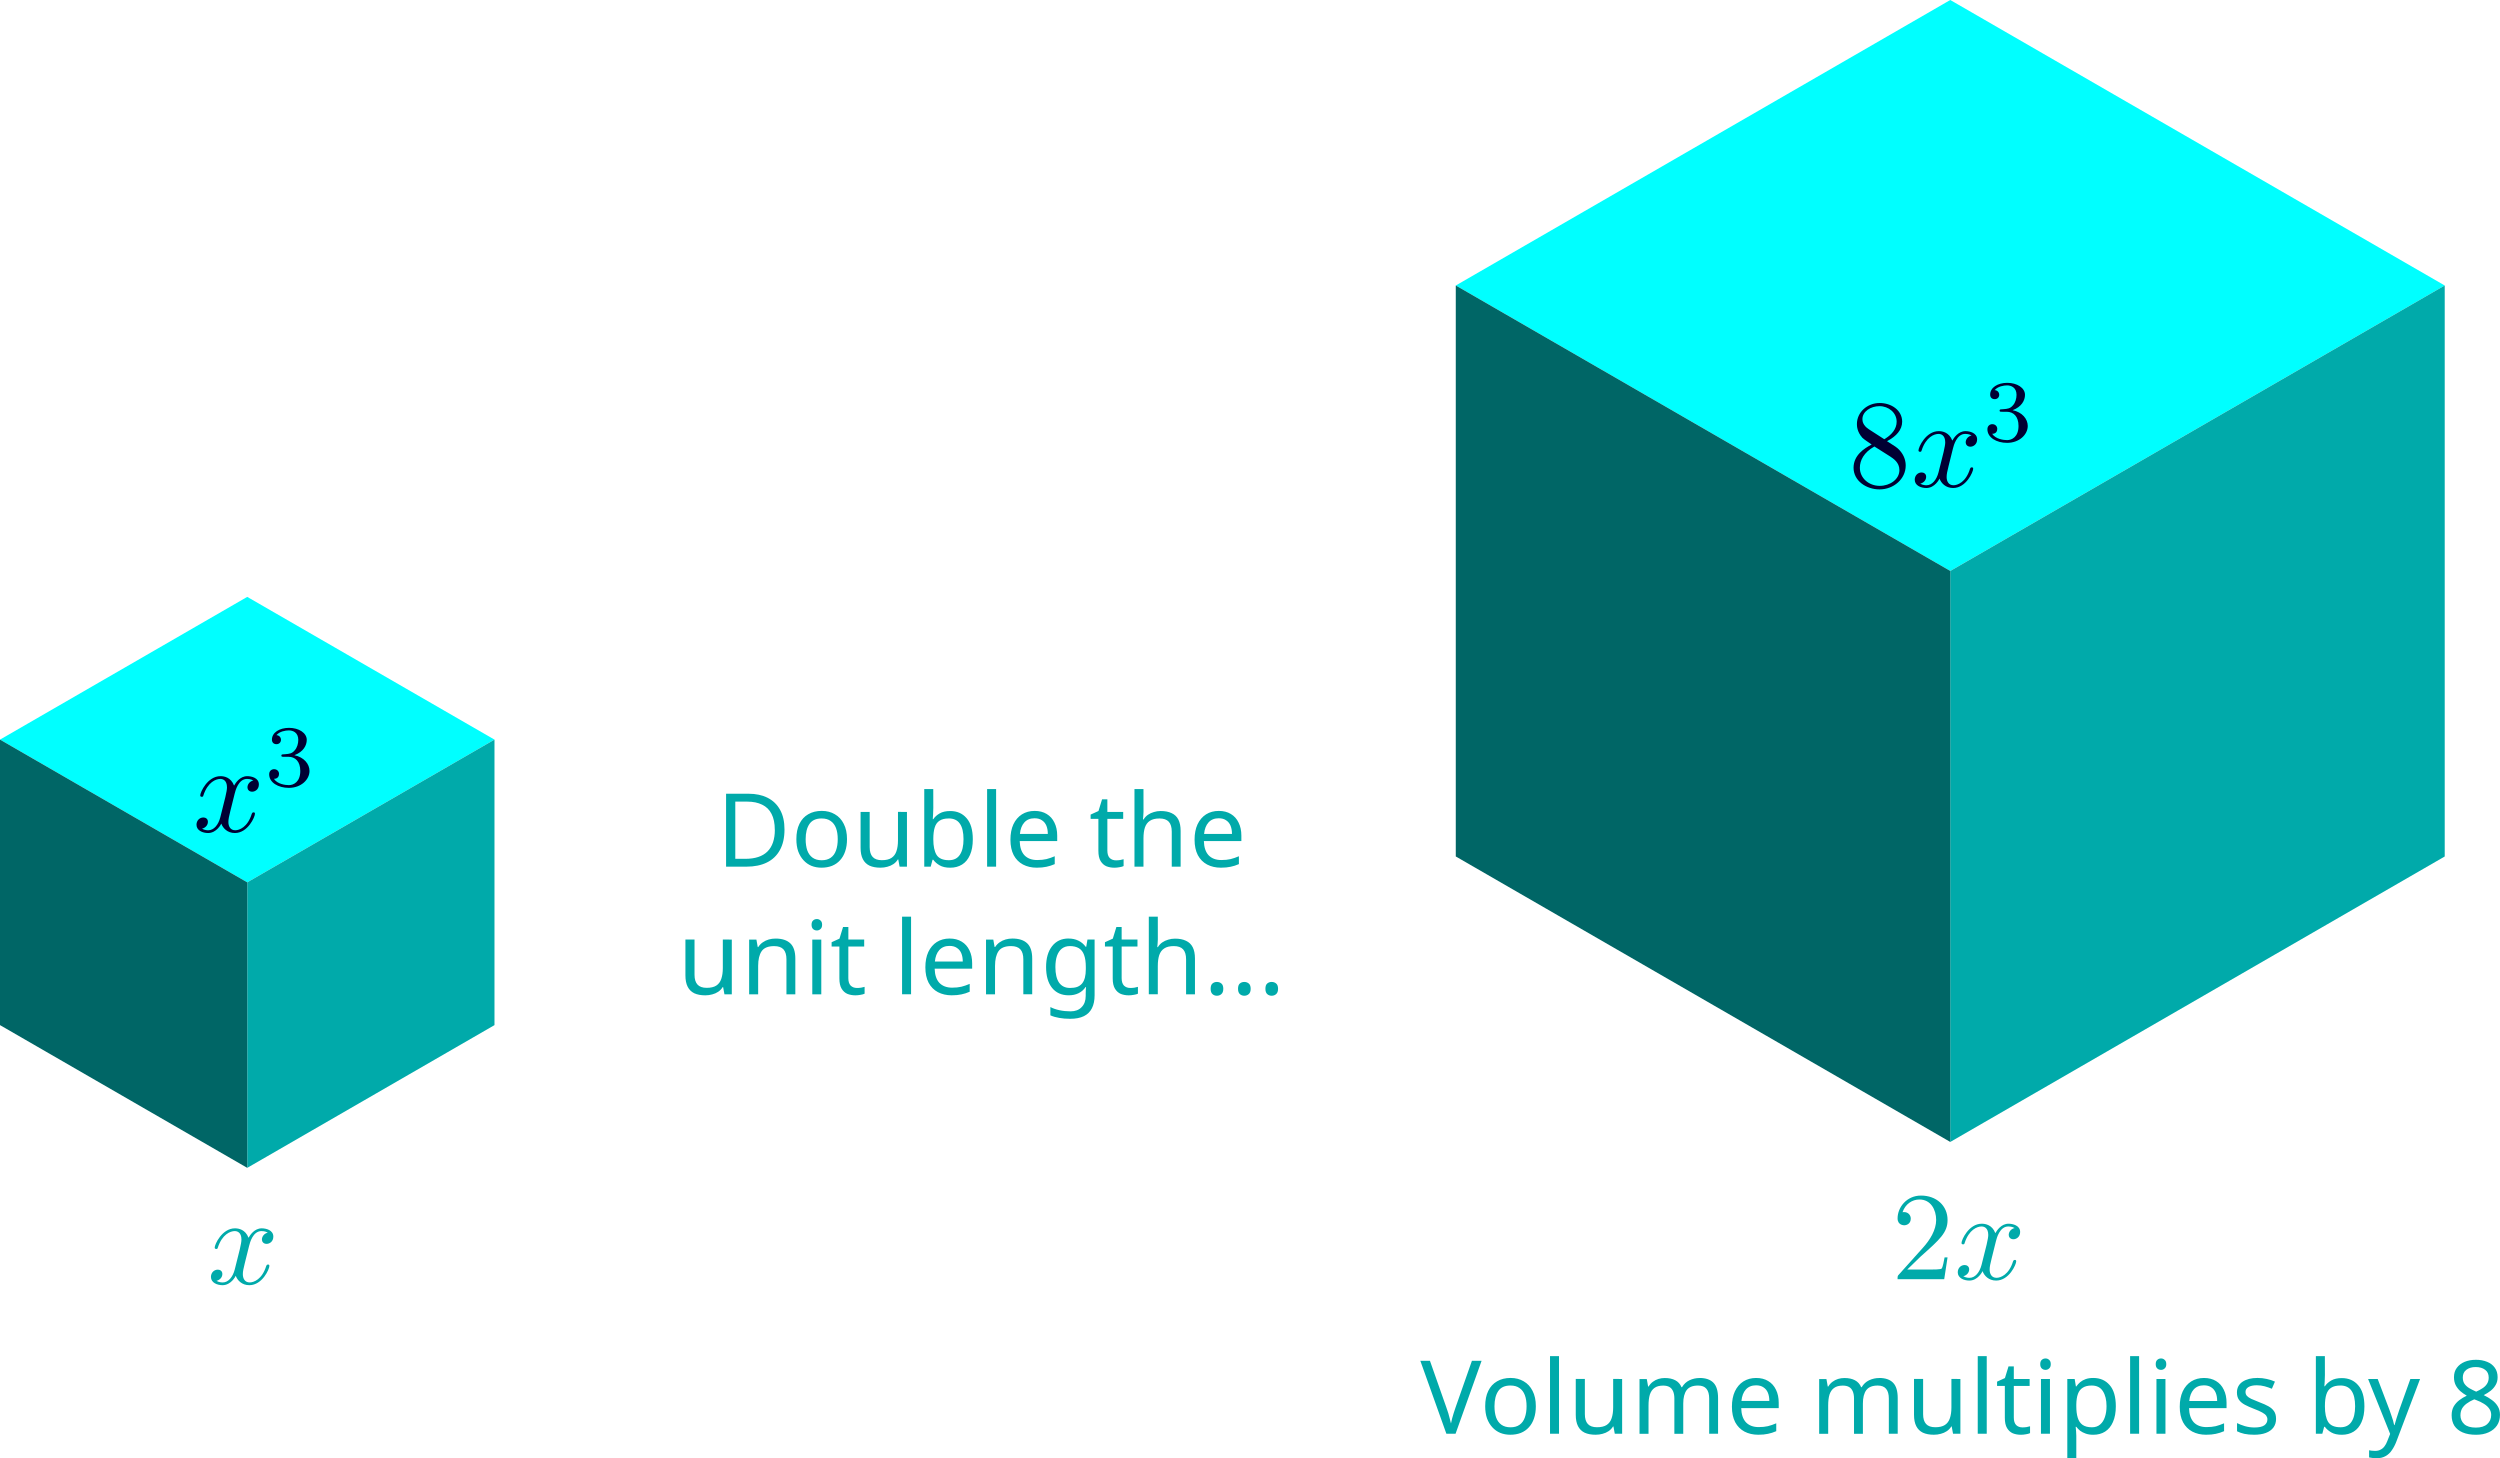
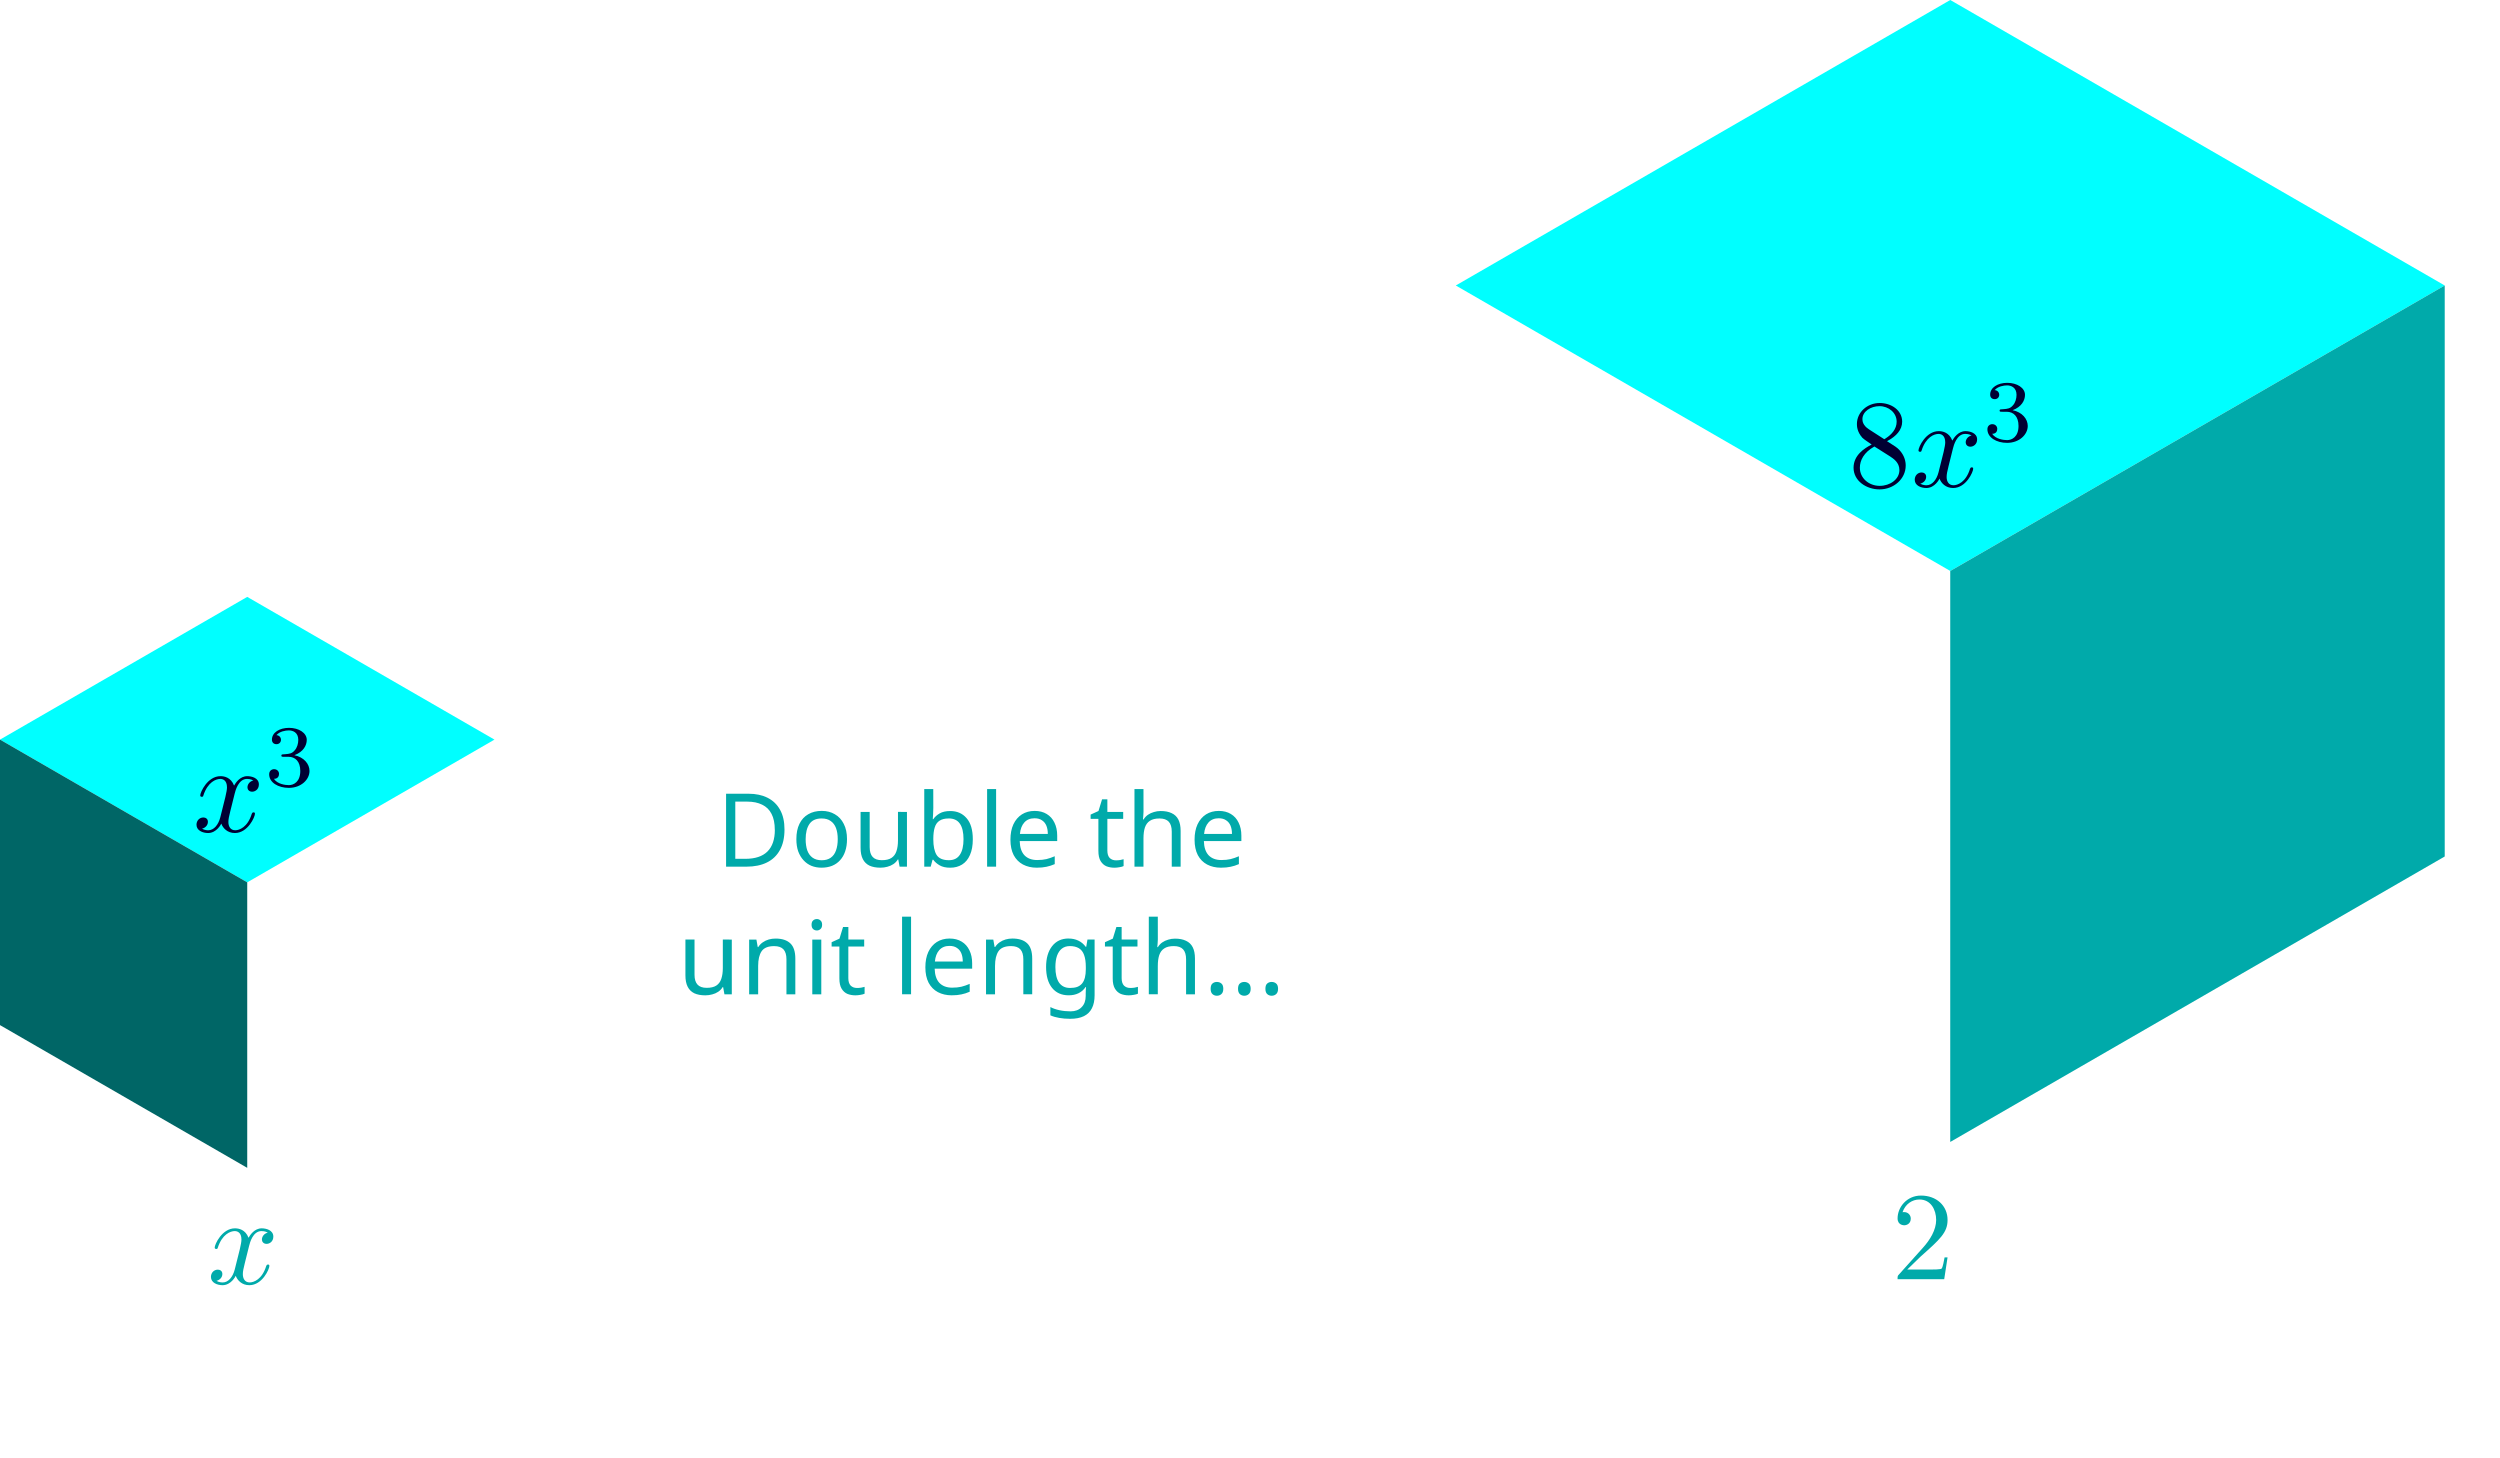
<svg xmlns="http://www.w3.org/2000/svg" xmlns:ns1="http://www.iki.fi/pav/software/textext/" width="391.627" height="228.434" viewBox="0 0 103.618 60.44" version="1.1" id="svg1" xml:space="preserve">
  <defs id="defs1" />
  <g id="layer1" transform="translate(-0.672,-419.401)">
    <path style="fill:#00ffff;fill-opacity:1;stroke:none;stroke-width:0.265px;stroke-linecap:butt;stroke-linejoin:miter;stroke-opacity:1" d="m 0.672,450.056 10.247,5.916 10.247,-5.916 -10.247,-5.916 z" id="path123" />
-     <path style="fill:#00aaaa;fill-opacity:1;stroke:none;stroke-width:0.265px;stroke-linecap:butt;stroke-linejoin:miter;stroke-opacity:1" d="m 21.167,450.056 -10.247,5.916 6e-6,11.833 10.247,-5.916 z" id="path124" />
    <path style="fill:#006666;fill-opacity:1;stroke:none;stroke-width:0.265px;stroke-linecap:butt;stroke-linejoin:miter;stroke-opacity:1" d="m 10.919,467.805 6e-6,-11.833 -10.247,-5.916 -1.42e-5,11.833 z" id="path125" />
    <g transform="matrix(0.522,0,0,0.522,9.415,470.312)" ns1:version="1.10.0" ns1:texconverter="pdflatex" ns1:pdfconverter="inkscape" ns1:text="$x$" ns1:preamble="/home/hayastl/.config/inkscape/extensions/textext" ns1:scale="1.478915215614537" ns1:alignment="middle center" ns1:stroke-to-path="0" ns1:inkscapeversion="1.3.2" id="g131" ns1:jacobian_sqrt="0.521729" style="fill:#00aaaa;fill-opacity:1">
      <defs id="defs127" />
      <g id="g130" transform="translate(-149.009,-130.359)" style="fill:#00aaaa;fill-opacity:1">
        <g style="fill:#00aaaa;fill-opacity:1" id="g129">
          <g transform="translate(148.712,134.765)" id="g128" style="fill:#00aaaa;fill-opacity:1">
            <path style="fill:#00aaaa;fill-opacity:1;stroke:none;stroke-width:0" d="M 3.328,-3.016 C 3.391,-3.266 3.625,-4.188 4.312,-4.188 c 0.047,0 0.297,0 0.5,0.125 C 4.531,-4 4.344,-3.766 4.344,-3.516 c 0,0.156 0.109,0.344 0.375,0.344 0.219,0 0.531,-0.172 0.531,-0.578 0,-0.516 -0.578,-0.656 -0.922,-0.656 -0.578,0 -0.922,0.531 -1.047,0.75 -0.25,-0.656 -0.781,-0.75 -1.078,-0.75 -1.031,0 -1.609,1.281 -1.609,1.531 0,0.109 0.109,0.109 0.125,0.109 0.078,0 0.109,-0.031 0.125,-0.109 0.344,-1.062 1,-1.312 1.344,-1.312 0.188,0 0.531,0.094 0.531,0.672 0,0.312 -0.172,0.969 -0.531,2.375 -0.156,0.609 -0.516,1.031 -0.953,1.031 -0.062,0 -0.281,0 -0.5,-0.125 0.25,-0.062 0.469,-0.266 0.469,-0.547 0,-0.266 -0.219,-0.344 -0.359,-0.344 -0.312,0 -0.547,0.25 -0.547,0.578 0,0.453 0.484,0.656 0.922,0.656 0.672,0 1.031,-0.703 1.047,-0.75 0.125,0.359 0.484,0.75 1.078,0.75 1.031,0 1.594,-1.281 1.594,-1.531 0,-0.109 -0.078,-0.109 -0.109,-0.109 -0.094,0 -0.109,0.047 -0.141,0.109 -0.328,1.078 -1,1.312 -1.312,1.312 -0.391,0 -0.547,-0.312 -0.547,-0.656 0,-0.219 0.047,-0.438 0.156,-0.875 z m 0,0" id="path128" />
          </g>
        </g>
      </g>
    </g>
    <g transform="matrix(0.522,0,0,0.522,8.816,449.569)" ns1:version="1.10.0" ns1:texconverter="pdflatex" ns1:pdfconverter="inkscape" ns1:text="$x^3$" ns1:preamble="/home/hayastl/.config/inkscape/extensions/textext" ns1:scale="1.478915215614537" ns1:alignment="middle center" ns1:stroke-to-path="0" ns1:inkscapeversion="1.3.2" id="g141" ns1:jacobian_sqrt="0.521729" style="fill:#000033;fill-opacity:1;stroke-width:0">
      <defs id="id-b7511a56-619e-4028-b377-a3dfac547455" style="fill:#000033;fill-opacity:1;stroke-width:0" />
      <g id="id-5c2d3227-5f74-4f2d-811d-cfbb0614bf3b" transform="translate(-149.009,-126.524)" style="fill:#000033;fill-opacity:1;stroke-width:0">
        <g style="fill:#000033;fill-opacity:1;stroke-width:0" id="id-0639384c-653c-4b59-9347-878c0fb0c242">
          <g transform="translate(148.712,134.765)" id="g5683" style="fill:#000033;fill-opacity:1;stroke-width:0">
            <path style="fill:#000033;fill-opacity:1;stroke:#000033;stroke-width:0" d="M 3.328,-3.016 C 3.391,-3.266 3.625,-4.188 4.312,-4.188 c 0.047,0 0.297,0 0.5,0.125 C 4.531,-4 4.344,-3.766 4.344,-3.516 c 0,0.156 0.109,0.344 0.375,0.344 0.219,0 0.531,-0.172 0.531,-0.578 0,-0.516 -0.578,-0.656 -0.922,-0.656 -0.578,0 -0.922,0.531 -1.047,0.75 -0.25,-0.656 -0.781,-0.75 -1.078,-0.75 -1.031,0 -1.609,1.281 -1.609,1.531 0,0.109 0.109,0.109 0.125,0.109 0.078,0 0.109,-0.031 0.125,-0.109 0.344,-1.062 1,-1.312 1.344,-1.312 0.188,0 0.531,0.094 0.531,0.672 0,0.312 -0.172,0.969 -0.531,2.375 -0.156,0.609 -0.516,1.031 -0.953,1.031 -0.062,0 -0.281,0 -0.5,-0.125 0.25,-0.062 0.469,-0.266 0.469,-0.547 0,-0.266 -0.219,-0.344 -0.359,-0.344 -0.312,0 -0.547,0.25 -0.547,0.578 0,0.453 0.484,0.656 0.922,0.656 0.672,0 1.031,-0.703 1.047,-0.75 0.125,0.359 0.484,0.75 1.078,0.75 1.031,0 1.594,-1.281 1.594,-1.531 0,-0.109 -0.078,-0.109 -0.109,-0.109 -0.094,0 -0.109,0.047 -0.141,0.109 -0.328,1.078 -1,1.312 -1.312,1.312 -0.391,0 -0.547,-0.312 -0.547,-0.656 0,-0.219 0.047,-0.438 0.156,-0.875 z m 0,0" id="id-5c9fa3fc-e106-4907-a53b-1669d09482e0" />
          </g>
        </g>
        <g style="fill:#000033;fill-opacity:1;stroke-width:0" id="id-0642a11d-e920-4f92-aec7-04bcbfaafb5c">
          <g transform="translate(154.406,131.149)" id="g8955" style="fill:#000033;fill-opacity:1;stroke-width:0">
            <path style="fill:#000033;fill-opacity:1;stroke:#000033;stroke-width:0" d="m 1.906,-2.328 c 0.547,0 0.938,0.375 0.938,1.125 0,0.859 -0.516,1.125 -0.906,1.125 -0.281,0 -0.906,-0.078 -1.188,-0.5 0.328,0 0.406,-0.234 0.406,-0.391 0,-0.219 -0.172,-0.375 -0.391,-0.375 -0.188,0 -0.391,0.125 -0.391,0.406 0,0.656 0.719,1.078 1.562,1.078 0.969,0 1.641,-0.656 1.641,-1.344 0,-0.547 -0.438,-1.094 -1.203,-1.25 0.719,-0.266 0.984,-0.781 0.984,-1.219 0,-0.547 -0.625,-0.953 -1.406,-0.953 -0.766,0 -1.359,0.375 -1.359,0.938 0,0.234 0.156,0.359 0.359,0.359 0.219,0 0.359,-0.156 0.359,-0.344 0,-0.203 -0.141,-0.359 -0.359,-0.375 0.25,-0.297 0.719,-0.375 0.984,-0.375 0.312,0 0.75,0.156 0.75,0.75 0,0.297 -0.094,0.625 -0.281,0.828 -0.219,0.266 -0.422,0.281 -0.766,0.312 -0.172,0.016 -0.188,0.016 -0.219,0.016 -0.016,0 -0.078,0.016 -0.078,0.094 0,0.094 0.062,0.094 0.188,0.094 z m 0,0" id="id-dcd9b65b-805a-4c60-b8a1-c53a112b9fff" />
          </g>
        </g>
      </g>
    </g>
    <path style="fill:#00ffff;fill-opacity:1;stroke:none;stroke-width:0.265px;stroke-linecap:butt;stroke-linejoin:miter;stroke-opacity:1" d="M 61.01,431.234 81.505,443.066 101.999,431.234 81.505,419.401 Z" id="path141" />
    <path style="fill:#00aaaa;fill-opacity:1;stroke:none;stroke-width:0.265px;stroke-linecap:butt;stroke-linejoin:miter;stroke-opacity:1" d="m 101.999,431.234 -20.495,11.833 1.2e-5,23.665 20.495,-11.832 z" id="path142" />
-     <path style="fill:#006666;fill-opacity:1;stroke:none;stroke-width:0.265px;stroke-linecap:butt;stroke-linejoin:miter;stroke-opacity:1" d="m 81.505,466.731 1.2e-5,-23.665 -20.495,-11.832 -2.8e-5,23.665 z" id="path143" />
    <g transform="matrix(0.522,0,0,0.522,77.497,435.269)" ns1:version="1.10.0" ns1:texconverter="pdflatex" ns1:pdfconverter="inkscape" ns1:text="$8x^3$" ns1:preamble="/home/hayastl/.config/inkscape/extensions/textext" ns1:scale="1.478915215614537" ns1:alignment="middle center" ns1:stroke-to-path="0" ns1:inkscapeversion="1.3.2" id="g158" ns1:jacobian_sqrt="0.521729" style="fill:#000033;fill-opacity:1;stroke-width:0">
      <defs id="id-7f592ed7-7cb9-4084-8d45-6fa2d41f10ac" style="fill:#000033;fill-opacity:1;stroke-width:0" />
      <g id="id-6781da6e-2c31-4c0d-91c4-adeeac9a4b09" transform="translate(-149.134,-126.524)" style="fill:#000033;fill-opacity:1;stroke-width:0">
        <g style="fill:#000033;fill-opacity:1;stroke-width:0" id="id-67967fae-d98d-4ec8-a73b-337ea3dbd8b5">
          <g transform="translate(148.712,134.765)" id="g4637" style="fill:#000033;fill-opacity:1;stroke-width:0">
            <path style="fill:#000033;fill-opacity:1;stroke:#000033;stroke-width:0" d="m 1.625,-4.562 c -0.453,-0.297 -0.5,-0.625 -0.5,-0.797 0,-0.609 0.656,-1.031 1.359,-1.031 0.719,0 1.359,0.516 1.359,1.234 0,0.578 -0.391,1.047 -0.984,1.391 z m 1.453,0.953 C 3.797,-3.984 4.281,-4.5 4.281,-5.156 c 0,-0.922 -0.875,-1.484 -1.781,-1.484 -1,0 -1.812,0.734 -1.812,1.672 0,0.172 0.016,0.625 0.438,1.094 0.109,0.109 0.484,0.359 0.734,0.531 C 1.281,-3.047 0.422,-2.5 0.422,-1.5 c 0,1.047 1.016,1.719 2.062,1.719 1.125,0 2.078,-0.828 2.078,-1.891 0,-0.359 -0.109,-0.812 -0.5,-1.234 C 3.875,-3.109 3.719,-3.203 3.078,-3.609 Z m -1,0.422 1.234,0.781 c 0.281,0.188 0.75,0.484 0.75,1.094 0,0.734 -0.75,1.25 -1.562,1.25 -0.859,0 -1.578,-0.609 -1.578,-1.438 0,-0.578 0.312,-1.219 1.156,-1.688 z m 0,0" id="id-50c14210-ec3d-4164-8f3b-731fb3d7c48a" />
          </g>
        </g>
        <g style="fill:#000033;fill-opacity:1;stroke-width:0" id="id-009b6d56-1e03-4e9a-9e41-d0c628ae6edc">
          <g transform="translate(153.694,134.765)" id="g4123" style="fill:#000033;fill-opacity:1;stroke-width:0">
-             <path style="fill:#000033;fill-opacity:1;stroke:#000033;stroke-width:0" d="M 3.328,-3.016 C 3.391,-3.266 3.625,-4.188 4.312,-4.188 c 0.047,0 0.297,0 0.5,0.125 C 4.531,-4 4.344,-3.766 4.344,-3.516 c 0,0.156 0.109,0.344 0.375,0.344 0.219,0 0.531,-0.172 0.531,-0.578 0,-0.516 -0.578,-0.656 -0.922,-0.656 -0.578,0 -0.922,0.531 -1.047,0.75 -0.25,-0.656 -0.781,-0.75 -1.078,-0.75 -1.031,0 -1.609,1.281 -1.609,1.531 0,0.109 0.109,0.109 0.125,0.109 0.078,0 0.109,-0.031 0.125,-0.109 0.344,-1.062 1,-1.312 1.344,-1.312 0.188,0 0.531,0.094 0.531,0.672 0,0.312 -0.172,0.969 -0.531,2.375 -0.156,0.609 -0.516,1.031 -0.953,1.031 -0.062,0 -0.281,0 -0.5,-0.125 0.25,-0.062 0.469,-0.266 0.469,-0.547 0,-0.266 -0.219,-0.344 -0.359,-0.344 -0.312,0 -0.547,0.25 -0.547,0.578 0,0.453 0.484,0.656 0.922,0.656 0.672,0 1.031,-0.703 1.047,-0.75 0.125,0.359 0.484,0.75 1.078,0.75 1.031,0 1.594,-1.281 1.594,-1.531 0,-0.109 -0.078,-0.109 -0.109,-0.109 -0.094,0 -0.109,0.047 -0.141,0.109 -0.328,1.078 -1,1.312 -1.312,1.312 -0.391,0 -0.547,-0.312 -0.547,-0.656 0,-0.219 0.047,-0.438 0.156,-0.875 z m 0,0" id="id-38a814bb-9e54-4e61-abd7-27257901a723" />
+             <path style="fill:#000033;fill-opacity:1;stroke:#000033;stroke-width:0" d="M 3.328,-3.016 C 3.391,-3.266 3.625,-4.188 4.312,-4.188 c 0.047,0 0.297,0 0.5,0.125 C 4.531,-4 4.344,-3.766 4.344,-3.516 c 0,0.156 0.109,0.344 0.375,0.344 0.219,0 0.531,-0.172 0.531,-0.578 0,-0.516 -0.578,-0.656 -0.922,-0.656 -0.578,0 -0.922,0.531 -1.047,0.75 -0.25,-0.656 -0.781,-0.75 -1.078,-0.75 -1.031,0 -1.609,1.281 -1.609,1.531 0,0.109 0.109,0.109 0.125,0.109 0.078,0 0.109,-0.031 0.125,-0.109 0.344,-1.062 1,-1.312 1.344,-1.312 0.188,0 0.531,0.094 0.531,0.672 0,0.312 -0.172,0.969 -0.531,2.375 -0.156,0.609 -0.516,1.031 -0.953,1.031 -0.062,0 -0.281,0 -0.5,-0.125 0.25,-0.062 0.469,-0.266 0.469,-0.547 0,-0.266 -0.219,-0.344 -0.359,-0.344 -0.312,0 -0.547,0.25 -0.547,0.578 0,0.453 0.484,0.656 0.922,0.656 0.672,0 1.031,-0.703 1.047,-0.75 0.125,0.359 0.484,0.75 1.078,0.75 1.031,0 1.594,-1.281 1.594,-1.531 0,-0.109 -0.078,-0.109 -0.109,-0.109 -0.094,0 -0.109,0.047 -0.141,0.109 -0.328,1.078 -1,1.312 -1.312,1.312 -0.391,0 -0.547,-0.312 -0.547,-0.656 0,-0.219 0.047,-0.438 0.156,-0.875 z " id="id-38a814bb-9e54-4e61-abd7-27257901a723" />
          </g>
        </g>
        <g style="fill:#000033;fill-opacity:1;stroke-width:0" id="id-8804239f-94f1-4164-9a16-5544bfca7abc">
          <g transform="translate(159.388,131.149)" id="g3630" style="fill:#000033;fill-opacity:1;stroke-width:0">
            <path style="fill:#000033;fill-opacity:1;stroke:#000033;stroke-width:0" d="m 1.906,-2.328 c 0.547,0 0.938,0.375 0.938,1.125 0,0.859 -0.516,1.125 -0.906,1.125 -0.281,0 -0.906,-0.078 -1.188,-0.5 0.328,0 0.406,-0.234 0.406,-0.391 0,-0.219 -0.172,-0.375 -0.391,-0.375 -0.188,0 -0.391,0.125 -0.391,0.406 0,0.656 0.719,1.078 1.562,1.078 0.969,0 1.641,-0.656 1.641,-1.344 0,-0.547 -0.438,-1.094 -1.203,-1.25 0.719,-0.266 0.984,-0.781 0.984,-1.219 0,-0.547 -0.625,-0.953 -1.406,-0.953 -0.766,0 -1.359,0.375 -1.359,0.938 0,0.234 0.156,0.359 0.359,0.359 0.219,0 0.359,-0.156 0.359,-0.344 0,-0.203 -0.141,-0.359 -0.359,-0.375 0.25,-0.297 0.719,-0.375 0.984,-0.375 0.312,0 0.75,0.156 0.75,0.75 0,0.297 -0.094,0.625 -0.281,0.828 -0.219,0.266 -0.422,0.281 -0.766,0.312 -0.172,0.016 -0.188,0.016 -0.219,0.016 -0.016,0 -0.078,0.016 -0.078,0.094 0,0.094 0.062,0.094 0.188,0.094 z m 0,0" id="id-6b3a47a0-56c4-41af-86c6-a37b97e83505" />
          </g>
        </g>
      </g>
    </g>
    <g id="text159" style="font-size:4.233px;line-height:1.25;font-family:'Noto Sans';-inkscape-font-specification:'Noto Sans';letter-spacing:0px;word-spacing:0px;fill:#00aaaa;stroke-width:0.265" aria-label="Double the&#10;unit length...">
      <path style="text-align:center;text-anchor:middle" d="m 33.187,453.781 q 0,0.508 -0.19,0.851 -0.186,0.343 -0.538,0.516 -0.351,0.174 -0.851,0.174 h -0.842 v -3.023 h 0.931 q 0.457,0 0.792,0.169 0.334,0.169 0.516,0.5 0.182,0.326 0.182,0.813 z m -0.402,0.013 q 0,-0.402 -0.135,-0.66 -0.131,-0.258 -0.389,-0.381 -0.254,-0.127 -0.618,-0.127 h -0.495 v 2.371 h 0.411 q 0.614,0 0.919,-0.301 0.309,-0.305 0.309,-0.902 z m 2.993,0.389 q 0,0.284 -0.076,0.504 -0.072,0.216 -0.212,0.368 -0.135,0.152 -0.334,0.233 -0.195,0.076 -0.436,0.076 -0.224,0 -0.415,-0.076 -0.191,-0.08 -0.33,-0.233 -0.14,-0.152 -0.22,-0.368 -0.076,-0.22 -0.076,-0.504 0,-0.377 0.127,-0.635 0.127,-0.262 0.364,-0.398 0.237,-0.14 0.563,-0.14 0.309,0 0.542,0.14 0.237,0.135 0.368,0.398 0.135,0.258 0.135,0.635 z m -1.714,0 q 0,0.267 0.068,0.466 0.072,0.195 0.22,0.301 0.148,0.106 0.377,0.106 0.229,0 0.377,-0.106 0.148,-0.106 0.216,-0.301 0.072,-0.199 0.072,-0.466 0,-0.271 -0.072,-0.461 -0.072,-0.191 -0.22,-0.292 -0.144,-0.106 -0.377,-0.106 -0.347,0 -0.504,0.229 -0.157,0.229 -0.157,0.631 z m 4.199,-1.13 v 2.269 h -0.305 l -0.055,-0.301 h -0.017 q -0.072,0.119 -0.186,0.195 -0.114,0.076 -0.25,0.11 -0.135,0.038 -0.284,0.038 -0.271,0 -0.457,-0.085 -0.182,-0.089 -0.275,-0.271 -0.093,-0.182 -0.093,-0.47 v -1.486 h 0.377 v 1.46 q 0,0.271 0.123,0.406 0.123,0.135 0.381,0.135 0.254,0 0.398,-0.093 0.148,-0.097 0.207,-0.279 0.064,-0.186 0.064,-0.449 v -1.181 z m 1.092,-0.165 q 0,0.144 -0.009,0.271 -0.004,0.123 -0.013,0.195 h 0.021 q 0.097,-0.144 0.267,-0.241 0.169,-0.097 0.436,-0.097 0.423,0 0.677,0.296 0.258,0.292 0.258,0.876 0,0.389 -0.119,0.652 -0.114,0.262 -0.326,0.394 -0.212,0.131 -0.491,0.131 -0.267,0 -0.436,-0.097 -0.169,-0.097 -0.267,-0.233 h -0.03 l -0.076,0.288 h -0.267 v -3.217 h 0.373 z m 0.639,0.436 q -0.241,0 -0.381,0.093 -0.14,0.089 -0.199,0.279 -0.059,0.186 -0.059,0.478 v 0.017 q 0,0.419 0.135,0.643 0.14,0.22 0.512,0.22 0.305,0 0.453,-0.224 0.152,-0.224 0.152,-0.648 0,-0.428 -0.152,-0.643 -0.148,-0.216 -0.461,-0.216 z m 1.964,1.998 h -0.373 v -3.217 h 0.373 z m 1.596,-2.311 q 0.292,0 0.5,0.127 0.212,0.127 0.322,0.36 0.114,0.229 0.114,0.538 v 0.224 h -1.554 q 0.009,0.385 0.195,0.588 0.191,0.199 0.529,0.199 0.216,0 0.381,-0.038 0.169,-0.042 0.347,-0.119 v 0.326 q -0.174,0.076 -0.343,0.11 -0.169,0.038 -0.402,0.038 -0.322,0 -0.571,-0.131 -0.246,-0.131 -0.385,-0.389 -0.135,-0.262 -0.135,-0.639 0,-0.373 0.123,-0.639 0.127,-0.267 0.351,-0.411 0.229,-0.144 0.529,-0.144 z m -0.004,0.305 q -0.267,0 -0.423,0.174 -0.152,0.169 -0.182,0.474 h 1.156 q 0,-0.195 -0.059,-0.339 -0.059,-0.144 -0.182,-0.224 -0.119,-0.085 -0.309,-0.085 z m 3.374,1.744 q 0.085,0 0.174,-0.013 0.089,-0.017 0.144,-0.034 v 0.284 q -0.059,0.03 -0.169,0.047 -0.11,0.021 -0.212,0.021 -0.178,0 -0.33,-0.059 -0.148,-0.064 -0.241,-0.216 -0.093,-0.152 -0.093,-0.428 v -1.321 h -0.322 v -0.178 l 0.326,-0.148 0.148,-0.483 h 0.22 v 0.521 h 0.656 v 0.288 h -0.656 v 1.312 q 0,0.207 0.097,0.309 0.102,0.097 0.258,0.097 z m 1.143,-2.011 q 0,0.08 -0.009,0.165 -0.004,0.085 -0.013,0.152 h 0.025 q 0.072,-0.119 0.182,-0.195 0.11,-0.076 0.246,-0.114 0.135,-0.042 0.279,-0.042 0.275,0 0.457,0.089 0.186,0.085 0.279,0.267 0.093,0.182 0.093,0.474 v 1.477 h -0.368 v -1.452 q 0,-0.275 -0.123,-0.411 -0.123,-0.135 -0.385,-0.135 -0.254,0 -0.398,0.097 -0.144,0.093 -0.207,0.279 -0.059,0.182 -0.059,0.449 v 1.173 h -0.373 v -3.217 h 0.373 z m 3.12,-0.038 q 0.292,0 0.5,0.127 0.212,0.127 0.322,0.36 0.114,0.229 0.114,0.538 v 0.224 h -1.554 q 0.009,0.385 0.195,0.588 0.191,0.199 0.529,0.199 0.216,0 0.381,-0.038 0.169,-0.042 0.347,-0.119 v 0.326 q -0.174,0.076 -0.343,0.11 -0.169,0.038 -0.402,0.038 -0.322,0 -0.572,-0.131 -0.246,-0.131 -0.385,-0.389 -0.135,-0.262 -0.135,-0.639 0,-0.373 0.123,-0.639 0.127,-0.267 0.351,-0.411 0.229,-0.144 0.529,-0.144 z m -0.004,0.305 q -0.267,0 -0.423,0.174 -0.152,0.169 -0.182,0.474 h 1.156 q 0,-0.195 -0.059,-0.339 -0.059,-0.144 -0.182,-0.224 -0.119,-0.085 -0.309,-0.085 z" id="path1" />
      <path style="text-align:center;text-anchor:middle" d="m 31.003,458.344 v 2.269 h -0.305 l -0.055,-0.301 h -0.017 q -0.072,0.119 -0.186,0.195 -0.114,0.076 -0.25,0.11 -0.135,0.038 -0.284,0.038 -0.271,0 -0.457,-0.085 -0.182,-0.089 -0.275,-0.271 -0.093,-0.182 -0.093,-0.47 v -1.486 h 0.377 v 1.46 q 0,0.271 0.123,0.406 0.123,0.135 0.381,0.135 0.254,0 0.398,-0.093 0.148,-0.097 0.207,-0.279 0.064,-0.186 0.064,-0.449 v -1.181 z m 1.812,-0.042 q 0.406,0 0.614,0.199 0.207,0.195 0.207,0.635 v 1.477 h -0.368 v -1.452 q 0,-0.275 -0.123,-0.411 -0.123,-0.135 -0.385,-0.135 -0.377,0 -0.521,0.212 -0.144,0.212 -0.144,0.61 v 1.177 h -0.373 v -2.269 h 0.301 l 0.055,0.309 h 0.021 q 0.076,-0.119 0.186,-0.195 0.114,-0.08 0.25,-0.119 0.135,-0.038 0.279,-0.038 z m 1.897,0.042 v 2.269 h -0.373 v -2.269 z m -0.182,-0.851 q 0.085,0 0.148,0.059 0.068,0.055 0.068,0.178 0,0.119 -0.068,0.178 -0.064,0.059 -0.148,0.059 -0.093,0 -0.157,-0.059 -0.064,-0.059 -0.064,-0.178 0,-0.123 0.064,-0.178 0.064,-0.059 0.157,-0.059 z m 1.659,2.857 q 0.085,0 0.174,-0.013 0.089,-0.017 0.144,-0.034 v 0.284 q -0.059,0.03 -0.169,0.047 -0.11,0.021 -0.212,0.021 -0.178,0 -0.33,-0.059 -0.148,-0.064 -0.241,-0.216 -0.093,-0.152 -0.093,-0.428 v -1.321 h -0.322 v -0.178 l 0.326,-0.148 0.148,-0.483 h 0.22 v 0.521 h 0.656 v 0.288 H 35.833 v 1.312 q 0,0.207 0.097,0.309 0.102,0.097 0.258,0.097 z m 2.244,0.262 h -0.373 v -3.217 h 0.373 z m 1.596,-2.311 q 0.292,0 0.5,0.127 0.212,0.127 0.322,0.36 0.114,0.229 0.114,0.538 v 0.224 h -1.554 q 0.009,0.385 0.195,0.588 0.191,0.199 0.529,0.199 0.216,0 0.381,-0.038 0.169,-0.042 0.347,-0.119 v 0.326 q -0.174,0.076 -0.343,0.11 -0.169,0.038 -0.402,0.038 -0.322,0 -0.572,-0.131 -0.246,-0.131 -0.385,-0.389 -0.135,-0.262 -0.135,-0.639 0,-0.373 0.123,-0.639 0.127,-0.267 0.351,-0.411 0.229,-0.144 0.529,-0.144 z m -0.004,0.305 q -0.267,0 -0.423,0.174 -0.152,0.169 -0.182,0.474 h 1.156 q 0,-0.195 -0.059,-0.339 -0.059,-0.144 -0.182,-0.224 -0.119,-0.085 -0.309,-0.085 z m 2.608,-0.305 q 0.406,0 0.614,0.199 0.207,0.195 0.207,0.635 v 1.477 h -0.368 v -1.452 q 0,-0.275 -0.123,-0.411 -0.123,-0.135 -0.385,-0.135 -0.377,0 -0.521,0.212 -0.144,0.212 -0.144,0.61 v 1.177 h -0.373 v -2.269 h 0.301 l 0.055,0.309 h 0.021 q 0.076,-0.119 0.186,-0.195 0.114,-0.08 0.25,-0.119 0.135,-0.038 0.279,-0.038 z m 2.328,0 q 0.224,0 0.402,0.085 0.182,0.085 0.309,0.258 h 0.021 l 0.051,-0.301 h 0.296 v 2.307 q 0,0.322 -0.11,0.538 -0.11,0.22 -0.334,0.33 -0.224,0.11 -0.572,0.11 -0.246,0 -0.453,-0.038 -0.203,-0.034 -0.364,-0.106 v -0.343 q 0.161,0.085 0.377,0.131 0.216,0.047 0.461,0.047 0.292,0 0.457,-0.174 0.169,-0.169 0.169,-0.466 v -0.089 q 0,-0.051 0.004,-0.144 0.004,-0.097 0.009,-0.135 h -0.017 q -0.119,0.174 -0.296,0.258 -0.174,0.085 -0.406,0.085 -0.44,0 -0.69,-0.309 -0.246,-0.309 -0.246,-0.864 0,-0.542 0.246,-0.859 0.25,-0.322 0.686,-0.322 z m 0.051,0.313 q -0.191,0 -0.326,0.102 -0.131,0.102 -0.203,0.296 -0.068,0.195 -0.068,0.474 0,0.419 0.152,0.643 0.157,0.22 0.453,0.22 0.174,0 0.296,-0.042 0.123,-0.047 0.203,-0.14 0.08,-0.097 0.119,-0.246 0.038,-0.148 0.038,-0.351 v -0.089 q 0,-0.309 -0.072,-0.5 -0.068,-0.191 -0.216,-0.279 -0.148,-0.089 -0.377,-0.089 z m 2.506,1.736 q 0.085,0 0.174,-0.013 0.089,-0.017 0.144,-0.034 v 0.284 q -0.059,0.03 -0.169,0.047 -0.11,0.021 -0.212,0.021 -0.178,0 -0.33,-0.059 -0.148,-0.064 -0.241,-0.216 -0.093,-0.152 -0.093,-0.428 v -1.321 h -0.322 v -0.178 l 0.326,-0.148 0.148,-0.483 H 47.161 v 0.521 h 0.656 v 0.288 H 47.161 v 1.312 q 0,0.207 0.097,0.309 0.102,0.097 0.258,0.097 z m 1.143,-2.011 q 0,0.08 -0.009,0.165 -0.004,0.085 -0.013,0.152 h 0.025 q 0.072,-0.119 0.182,-0.195 0.11,-0.076 0.246,-0.114 0.135,-0.042 0.279,-0.042 0.275,0 0.457,0.089 0.186,0.085 0.279,0.267 0.093,0.182 0.093,0.474 v 1.477 h -0.368 v -1.452 q 0,-0.275 -0.123,-0.411 -0.123,-0.135 -0.385,-0.135 -0.254,0 -0.398,0.097 -0.144,0.093 -0.207,0.279 -0.059,0.182 -0.059,0.449 v 1.173 h -0.373 v -3.217 h 0.373 z m 2.189,2.045 q 0,-0.157 0.076,-0.22 0.076,-0.064 0.182,-0.064 0.11,0 0.186,0.064 0.08,0.064 0.08,0.22 0,0.152 -0.08,0.22 -0.076,0.068 -0.186,0.068 -0.106,0 -0.182,-0.068 -0.076,-0.068 -0.076,-0.22 z m 1.135,0 q 0,-0.157 0.076,-0.22 0.076,-0.064 0.182,-0.064 0.11,0 0.186,0.064 0.08,0.064 0.08,0.22 0,0.152 -0.08,0.22 -0.076,0.068 -0.186,0.068 -0.106,0 -0.182,-0.068 -0.076,-0.068 -0.076,-0.22 z m 1.135,0 q 0,-0.157 0.076,-0.22 0.076,-0.064 0.182,-0.064 0.11,0 0.186,0.064 0.08,0.064 0.08,0.22 0,0.152 -0.08,0.22 -0.076,0.068 -0.186,0.068 -0.106,0 -0.182,-0.068 -0.076,-0.068 -0.076,-0.22 z" id="path2" />
    </g>
    <g transform="matrix(0.522,0,0,0.522,79.321,468.954)" ns1:version="1.10.0" ns1:texconverter="pdflatex" ns1:pdfconverter="inkscape" ns1:text="$2x$" ns1:preamble="/home/hayastl/.config/inkscape/extensions/textext" ns1:scale="1.478915215614537" ns1:alignment="middle center" ns1:stroke-to-path="0" ns1:inkscapeversion="1.3.2" id="g168" ns1:jacobian_sqrt="0.521729" style="fill:#00aaaa;fill-opacity:1;stroke-width:0">
      <defs id="defs162" style="fill:#00aaaa;fill-opacity:1;stroke-width:0" />
      <g id="g167" transform="translate(-149.212,-128.124)" style="fill:#00aaaa;fill-opacity:1;stroke-width:0">
        <g style="fill:#00aaaa;fill-opacity:1;stroke-width:0" id="g164">
          <g transform="translate(148.712,134.765)" id="g163" style="fill:#00aaaa;fill-opacity:1;stroke-width:0">
            <path style="fill:#00aaaa;fill-opacity:1;stroke:#00aaaa;stroke-width:0" d="m 1.266,-0.766 1.062,-1.031 c 1.547,-1.375 2.141,-1.906 2.141,-2.906 0,-1.141 -0.891,-1.938 -2.109,-1.938 -1.125,0 -1.859,0.922 -1.859,1.812 0,0.547 0.5,0.547 0.531,0.547 0.172,0 0.516,-0.109 0.516,-0.531 0,-0.25 -0.188,-0.516 -0.531,-0.516 -0.078,0 -0.094,0 -0.125,0.016 0.219,-0.656 0.766,-1.016 1.344,-1.016 0.906,0 1.328,0.812 1.328,1.625 C 3.562,-3.906 3.078,-3.125 2.516,-2.5 l -1.906,2.125 C 0.5,-0.266 0.5,-0.234 0.5,0 H 4.203 L 4.469,-1.734 H 4.234 C 4.172,-1.438 4.109,-1 4,-0.844 3.938,-0.766 3.281,-0.766 3.062,-0.766 Z m 0,0" id="path163" />
          </g>
        </g>
        <g style="fill:#00aaaa;fill-opacity:1;stroke-width:0" id="g166">
          <g transform="translate(153.694,134.765)" id="g165" style="fill:#00aaaa;fill-opacity:1;stroke-width:0">
-             <path style="fill:#00aaaa;fill-opacity:1;stroke:#00aaaa;stroke-width:0" d="M 3.328,-3.016 C 3.391,-3.266 3.625,-4.188 4.312,-4.188 c 0.047,0 0.297,0 0.5,0.125 C 4.531,-4 4.344,-3.766 4.344,-3.516 c 0,0.156 0.109,0.344 0.375,0.344 0.219,0 0.531,-0.172 0.531,-0.578 0,-0.516 -0.578,-0.656 -0.922,-0.656 -0.578,0 -0.922,0.531 -1.047,0.75 -0.25,-0.656 -0.781,-0.75 -1.078,-0.75 -1.031,0 -1.609,1.281 -1.609,1.531 0,0.109 0.109,0.109 0.125,0.109 0.078,0 0.109,-0.031 0.125,-0.109 0.344,-1.062 1,-1.312 1.344,-1.312 0.188,0 0.531,0.094 0.531,0.672 0,0.312 -0.172,0.969 -0.531,2.375 -0.156,0.609 -0.516,1.031 -0.953,1.031 -0.062,0 -0.281,0 -0.5,-0.125 0.25,-0.062 0.469,-0.266 0.469,-0.547 0,-0.266 -0.219,-0.344 -0.359,-0.344 -0.312,0 -0.547,0.25 -0.547,0.578 0,0.453 0.484,0.656 0.922,0.656 0.672,0 1.031,-0.703 1.047,-0.75 0.125,0.359 0.484,0.75 1.078,0.75 1.031,0 1.594,-1.281 1.594,-1.531 0,-0.109 -0.078,-0.109 -0.109,-0.109 -0.094,0 -0.109,0.047 -0.141,0.109 -0.328,1.078 -1,1.312 -1.312,1.312 -0.391,0 -0.547,-0.312 -0.547,-0.656 0,-0.219 0.047,-0.438 0.156,-0.875 z m 0,0" id="path164" />
-           </g>
+             </g>
        </g>
      </g>
    </g>
-     <path style="font-size:4.233px;line-height:1.25;font-family:'Noto Sans';-inkscape-font-specification:'Noto Sans';text-align:center;letter-spacing:0px;word-spacing:0px;text-anchor:middle;fill:#00aaaa;stroke-width:0.265" d="m 62.08,475.802 -1.079,3.023 h -0.381 l -1.079,-3.023 h 0.398 l 0.682,1.939 q 0.047,0.123 0.08,0.237 0.034,0.114 0.059,0.22 0.03,0.102 0.051,0.203 0.021,-0.102 0.047,-0.207 0.03,-0.106 0.064,-0.22 0.038,-0.114 0.08,-0.241 l 0.677,-1.93 z m 2.248,1.884 q 0,0.284 -0.076,0.504 -0.072,0.216 -0.212,0.368 -0.135,0.152 -0.334,0.233 -0.195,0.076 -0.436,0.076 -0.224,0 -0.415,-0.076 -0.191,-0.08 -0.33,-0.233 -0.14,-0.152 -0.22,-0.368 -0.076,-0.22 -0.076,-0.504 0,-0.377 0.127,-0.635 0.127,-0.262 0.364,-0.398 0.237,-0.14 0.563,-0.14 0.309,0 0.542,0.14 0.237,0.135 0.368,0.398 0.135,0.258 0.135,0.635 z m -1.714,0 q 0,0.267 0.068,0.466 0.072,0.195 0.22,0.301 0.148,0.106 0.377,0.106 0.229,0 0.377,-0.106 0.148,-0.106 0.216,-0.301 0.072,-0.199 0.072,-0.466 0,-0.271 -0.072,-0.461 -0.072,-0.191 -0.22,-0.292 -0.144,-0.106 -0.377,-0.106 -0.347,0 -0.504,0.229 -0.157,0.229 -0.157,0.631 z m 2.675,1.139 h -0.373 v -3.217 h 0.373 z m 2.616,-2.269 v 2.269 H 67.6 l -0.055,-0.301 h -0.017 q -0.072,0.119 -0.186,0.195 -0.114,0.076 -0.25,0.11 -0.135,0.038 -0.284,0.038 -0.271,0 -0.457,-0.085 -0.182,-0.089 -0.275,-0.271 -0.093,-0.182 -0.093,-0.47 v -1.486 h 0.377 v 1.46 q 0,0.271 0.123,0.406 0.123,0.135 0.381,0.135 0.254,0 0.398,-0.093 0.148,-0.097 0.207,-0.279 0.064,-0.186 0.064,-0.449 v -1.181 z m 3.209,-0.042 q 0.385,0 0.576,0.199 0.191,0.195 0.191,0.635 v 1.477 h -0.368 v -1.46 q 0,-0.267 -0.114,-0.402 -0.11,-0.135 -0.347,-0.135 -0.33,0 -0.474,0.191 -0.14,0.191 -0.14,0.555 v 1.253 h -0.368 v -1.46 q 0,-0.178 -0.051,-0.296 -0.051,-0.123 -0.152,-0.182 -0.102,-0.059 -0.262,-0.059 -0.229,0 -0.36,0.097 -0.131,0.093 -0.191,0.275 -0.055,0.182 -0.055,0.449 v 1.177 h -0.373 v -2.269 h 0.301 l 0.055,0.309 h 0.021 q 0.072,-0.119 0.174,-0.195 0.106,-0.08 0.233,-0.119 0.127,-0.038 0.262,-0.038 0.262,0 0.436,0.093 0.178,0.093 0.258,0.288 h 0.021 q 0.114,-0.195 0.309,-0.288 0.199,-0.093 0.419,-0.093 z m 2.345,0 q 0.292,0 0.5,0.127 0.212,0.127 0.322,0.36 0.114,0.229 0.114,0.538 v 0.224 h -1.554 q 0.009,0.385 0.195,0.588 0.191,0.199 0.529,0.199 0.216,0 0.381,-0.038 0.169,-0.042 0.347,-0.119 v 0.326 q -0.174,0.076 -0.343,0.11 -0.169,0.038 -0.402,0.038 -0.322,0 -0.572,-0.131 -0.246,-0.131 -0.385,-0.389 -0.135,-0.262 -0.135,-0.639 0,-0.373 0.123,-0.639 0.127,-0.267 0.351,-0.411 0.229,-0.144 0.529,-0.144 z m -0.004,0.305 q -0.267,0 -0.423,0.174 -0.152,0.169 -0.182,0.474 h 1.156 q 0,-0.195 -0.059,-0.339 -0.059,-0.144 -0.182,-0.224 -0.119,-0.085 -0.309,-0.085 z m 5.105,-0.305 q 0.385,0 0.576,0.199 0.191,0.195 0.191,0.635 v 1.477 h -0.368 v -1.46 q 0,-0.267 -0.114,-0.402 -0.11,-0.135 -0.347,-0.135 -0.33,0 -0.474,0.191 -0.14,0.191 -0.14,0.555 v 1.253 h -0.368 v -1.46 q 0,-0.178 -0.051,-0.296 -0.051,-0.123 -0.152,-0.182 -0.102,-0.059 -0.262,-0.059 -0.229,0 -0.36,0.097 -0.131,0.093 -0.191,0.275 -0.055,0.182 -0.055,0.449 v 1.177 h -0.373 v -2.269 h 0.301 l 0.055,0.309 h 0.021 q 0.072,-0.119 0.174,-0.195 0.106,-0.08 0.233,-0.119 0.127,-0.038 0.262,-0.038 0.262,0 0.436,0.093 0.178,0.093 0.258,0.288 h 0.021 q 0.114,-0.195 0.309,-0.288 0.199,-0.093 0.419,-0.093 z m 3.365,0.042 v 2.269 h -0.305 l -0.055,-0.301 h -0.017 q -0.072,0.119 -0.186,0.195 -0.114,0.076 -0.25,0.11 -0.135,0.038 -0.284,0.038 -0.271,0 -0.457,-0.085 -0.182,-0.089 -0.275,-0.271 -0.093,-0.182 -0.093,-0.47 v -1.486 h 0.377 v 1.46 q 0,0.271 0.123,0.406 0.123,0.135 0.381,0.135 0.254,0 0.398,-0.093 0.148,-0.097 0.207,-0.279 0.064,-0.186 0.064,-0.449 v -1.181 z m 1.092,2.269 h -0.373 v -3.217 h 0.373 z m 1.477,-0.262 q 0.085,0 0.174,-0.013 0.089,-0.017 0.144,-0.034 v 0.284 q -0.059,0.03 -0.169,0.047 -0.11,0.021 -0.212,0.021 -0.178,0 -0.33,-0.059 -0.148,-0.064 -0.241,-0.216 -0.093,-0.152 -0.093,-0.428 v -1.321 h -0.322 v -0.178 l 0.326,-0.148 0.148,-0.483 h 0.22 v 0.521 h 0.656 v 0.288 h -0.656 v 1.312 q 0,0.207 0.097,0.309 0.102,0.097 0.258,0.097 z m 1.143,-2.007 v 2.269 h -0.373 v -2.269 z m -0.182,-0.851 q 0.085,0 0.148,0.059 0.068,0.055 0.068,0.178 0,0.119 -0.068,0.178 -0.064,0.059 -0.148,0.059 -0.093,0 -0.157,-0.059 -0.064,-0.059 -0.064,-0.178 0,-0.123 0.064,-0.178 0.064,-0.059 0.157,-0.059 z m 1.981,0.809 q 0.419,0 0.673,0.292 0.258,0.292 0.258,0.881 0,0.385 -0.119,0.652 -0.114,0.262 -0.326,0.398 -0.207,0.131 -0.491,0.131 -0.174,0 -0.309,-0.047 -0.135,-0.047 -0.233,-0.119 -0.093,-0.076 -0.161,-0.165 h -0.025 q 0.009,0.072 0.017,0.182 0.009,0.11 0.009,0.191 v 0.931 h -0.373 v -3.285 h 0.305 l 0.051,0.309 h 0.017 q 0.068,-0.097 0.161,-0.178 0.097,-0.08 0.229,-0.127 0.135,-0.047 0.317,-0.047 z m -0.068,0.313 q -0.229,0 -0.368,0.089 -0.14,0.085 -0.203,0.258 -0.064,0.174 -0.068,0.44 v 0.072 q 0,0.279 0.059,0.474 0.059,0.195 0.199,0.296 0.144,0.102 0.389,0.102 0.207,0 0.339,-0.114 0.135,-0.114 0.199,-0.309 0.068,-0.199 0.068,-0.453 0,-0.389 -0.152,-0.622 -0.148,-0.233 -0.461,-0.233 z m 1.964,1.998 h -0.373 v -3.217 h 0.373 z m 1.092,-2.269 v 2.269 h -0.373 v -2.269 z m -0.182,-0.851 q 0.085,0 0.148,0.059 0.068,0.055 0.068,0.178 0,0.119 -0.068,0.178 -0.064,0.059 -0.148,0.059 -0.093,0 -0.157,-0.059 -0.064,-0.059 -0.064,-0.178 0,-0.123 0.064,-0.178 0.064,-0.059 0.157,-0.059 z m 1.778,0.809 q 0.292,0 0.5,0.127 0.212,0.127 0.322,0.36 0.114,0.229 0.114,0.538 v 0.224 h -1.554 q 0.009,0.385 0.195,0.588 0.191,0.199 0.529,0.199 0.216,0 0.381,-0.038 0.169,-0.042 0.347,-0.119 v 0.326 q -0.174,0.076 -0.343,0.11 -0.169,0.038 -0.402,0.038 -0.322,0 -0.572,-0.131 -0.246,-0.131 -0.385,-0.389 -0.135,-0.262 -0.135,-0.639 0,-0.373 0.123,-0.639 0.127,-0.267 0.351,-0.411 0.229,-0.144 0.529,-0.144 z m -0.004,0.305 q -0.267,0 -0.423,0.174 -0.152,0.169 -0.182,0.474 h 1.156 q 0,-0.195 -0.059,-0.339 -0.059,-0.144 -0.182,-0.224 -0.119,-0.085 -0.309,-0.085 z m 2.993,1.38 q 0,0.22 -0.11,0.368 -0.11,0.148 -0.313,0.224 -0.203,0.076 -0.483,0.076 -0.237,0 -0.411,-0.038 -0.169,-0.038 -0.301,-0.106 v -0.339 q 0.135,0.068 0.326,0.127 0.195,0.055 0.394,0.055 0.284,0 0.411,-0.089 0.127,-0.093 0.127,-0.246 0,-0.085 -0.047,-0.152 -0.047,-0.068 -0.169,-0.135 -0.119,-0.068 -0.343,-0.152 -0.22,-0.085 -0.377,-0.169 -0.157,-0.085 -0.241,-0.203 -0.085,-0.119 -0.085,-0.305 0,-0.288 0.233,-0.445 0.237,-0.157 0.618,-0.157 0.207,0 0.385,0.042 0.182,0.038 0.339,0.11 l -0.127,0.296 q -0.144,-0.059 -0.301,-0.102 -0.157,-0.042 -0.322,-0.042 -0.229,0 -0.351,0.076 -0.119,0.072 -0.119,0.199 0,0.093 0.055,0.161 0.055,0.064 0.182,0.127 0.131,0.059 0.347,0.144 0.216,0.08 0.368,0.165 0.152,0.085 0.233,0.207 0.08,0.119 0.08,0.301 z m 2.024,-1.808 q 0,0.144 -0.009,0.271 -0.004,0.123 -0.013,0.195 h 0.021 q 0.097,-0.144 0.267,-0.241 0.169,-0.097 0.436,-0.097 0.423,0 0.677,0.296 0.258,0.292 0.258,0.876 0,0.389 -0.119,0.652 -0.114,0.262 -0.326,0.394 -0.212,0.131 -0.491,0.131 -0.267,0 -0.436,-0.097 -0.169,-0.097 -0.267,-0.233 h -0.03 l -0.076,0.288 h -0.267 v -3.217 h 0.373 z m 0.639,0.436 q -0.241,0 -0.381,0.093 -0.14,0.089 -0.199,0.279 -0.059,0.186 -0.059,0.478 v 0.017 q 0,0.419 0.135,0.643 0.14,0.22 0.512,0.22 0.305,0 0.453,-0.224 0.152,-0.224 0.152,-0.648 0,-0.428 -0.152,-0.643 -0.148,-0.216 -0.461,-0.216 z m 1.151,-0.271 h 0.398 l 0.491,1.291 q 0.042,0.114 0.076,0.22 0.038,0.106 0.068,0.207 0.03,0.097 0.047,0.191 h 0.017 q 0.025,-0.106 0.08,-0.275 0.055,-0.174 0.114,-0.347 l 0.461,-1.287 h 0.402 l -0.978,2.582 q -0.08,0.212 -0.19,0.368 -0.106,0.161 -0.262,0.246 -0.152,0.089 -0.373,0.089 -0.102,0 -0.178,-0.013 -0.076,-0.008 -0.131,-0.021 v -0.296 q 0.047,0.008 0.11,0.017 0.068,0.008 0.14,0.008 0.131,0 0.224,-0.051 0.097,-0.047 0.165,-0.14 0.068,-0.089 0.114,-0.212 l 0.119,-0.301 z m 4.462,-0.796 q 0.267,0 0.47,0.085 0.203,0.08 0.317,0.241 0.119,0.161 0.119,0.398 0,0.182 -0.08,0.318 -0.076,0.135 -0.207,0.241 -0.131,0.102 -0.288,0.182 0.186,0.089 0.339,0.203 0.152,0.11 0.241,0.258 0.093,0.148 0.093,0.356 0,0.254 -0.123,0.44 -0.123,0.182 -0.347,0.284 -0.22,0.102 -0.521,0.102 -0.326,0 -0.555,-0.097 -0.224,-0.097 -0.343,-0.275 -0.114,-0.182 -0.114,-0.44 0,-0.207 0.085,-0.36 0.089,-0.152 0.233,-0.262 0.144,-0.11 0.309,-0.186 -0.148,-0.085 -0.271,-0.191 -0.119,-0.11 -0.191,-0.25 -0.068,-0.14 -0.068,-0.326 0,-0.233 0.119,-0.389 0.119,-0.161 0.322,-0.246 0.203,-0.085 0.461,-0.085 z m -0.635,2.299 q 0,0.22 0.157,0.368 0.157,0.144 0.483,0.144 0.309,0 0.47,-0.144 0.165,-0.148 0.165,-0.381 0,-0.148 -0.08,-0.258 -0.076,-0.114 -0.22,-0.203 -0.14,-0.089 -0.334,-0.161 l -0.068,-0.025 q -0.186,0.08 -0.313,0.174 -0.127,0.093 -0.195,0.212 -0.064,0.119 -0.064,0.275 z m 0.631,-1.998 q -0.233,0 -0.385,0.114 -0.148,0.11 -0.148,0.322 0,0.157 0.072,0.262 0.076,0.106 0.203,0.182 0.127,0.072 0.279,0.14 0.148,-0.064 0.262,-0.14 0.119,-0.076 0.186,-0.182 0.072,-0.11 0.072,-0.262 0,-0.212 -0.148,-0.322 -0.148,-0.114 -0.394,-0.114 z" id="text168" aria-label="Volume multiplies by 8" />
  </g>
</svg>